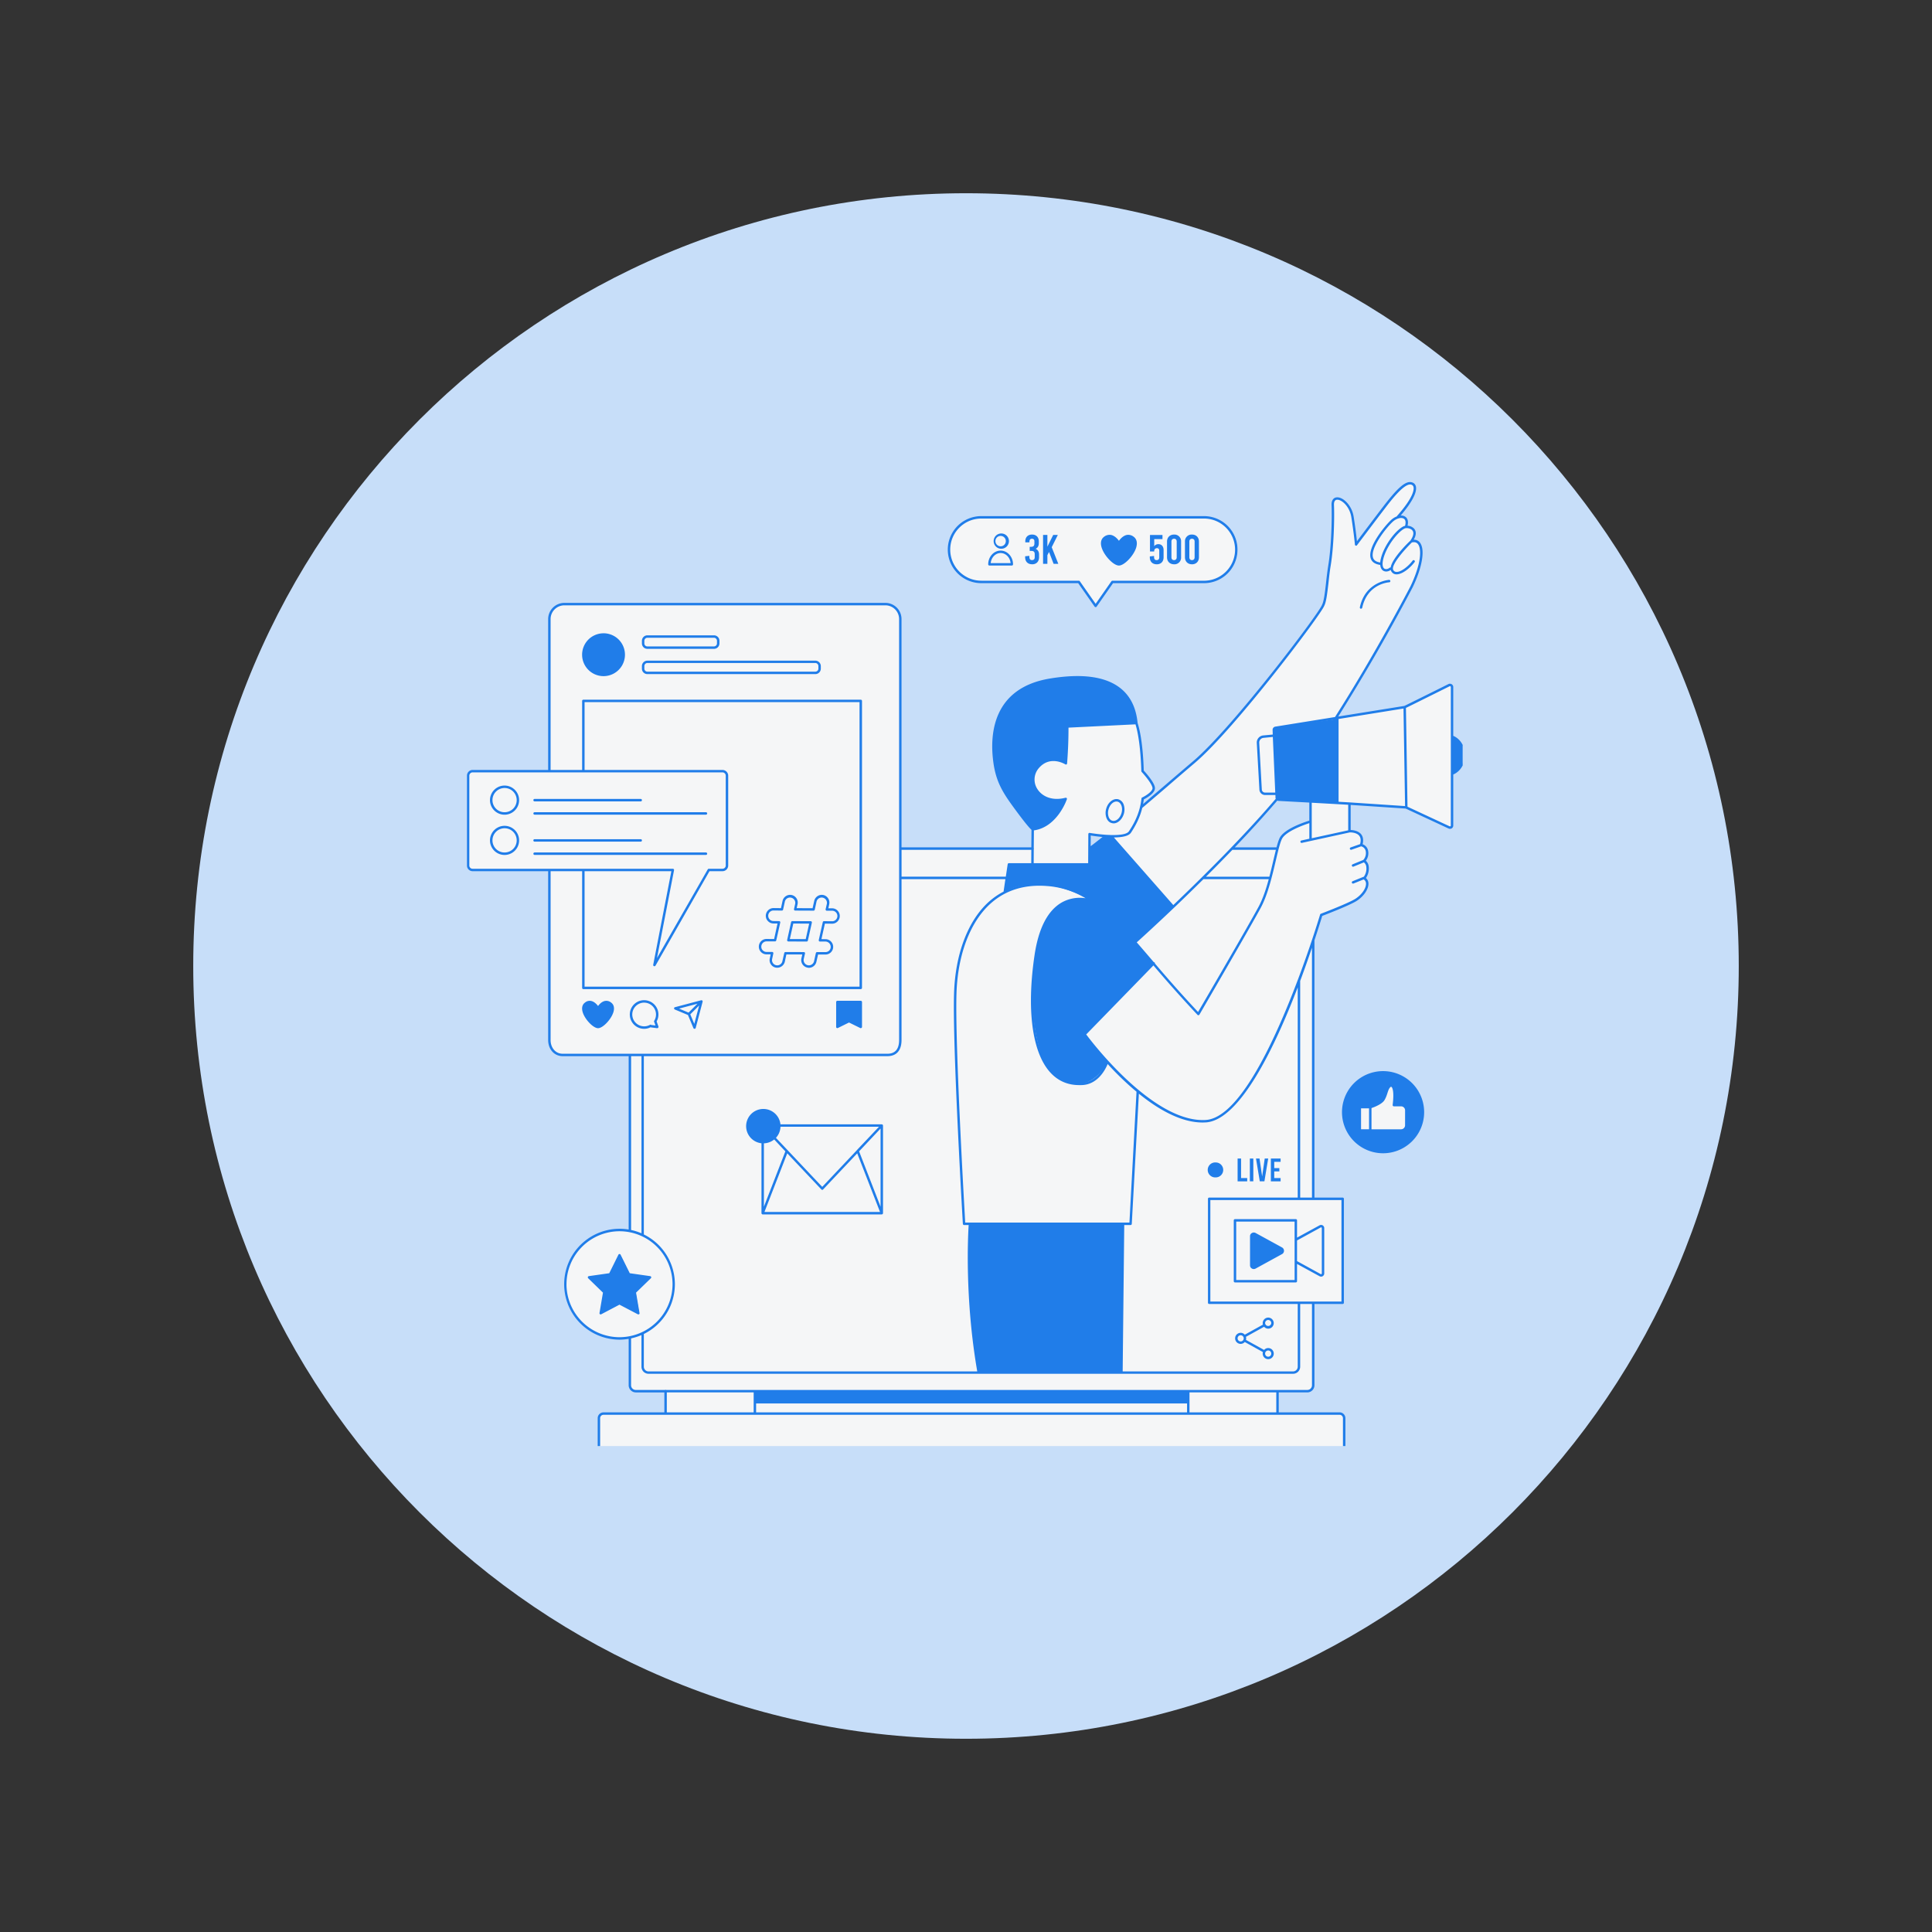
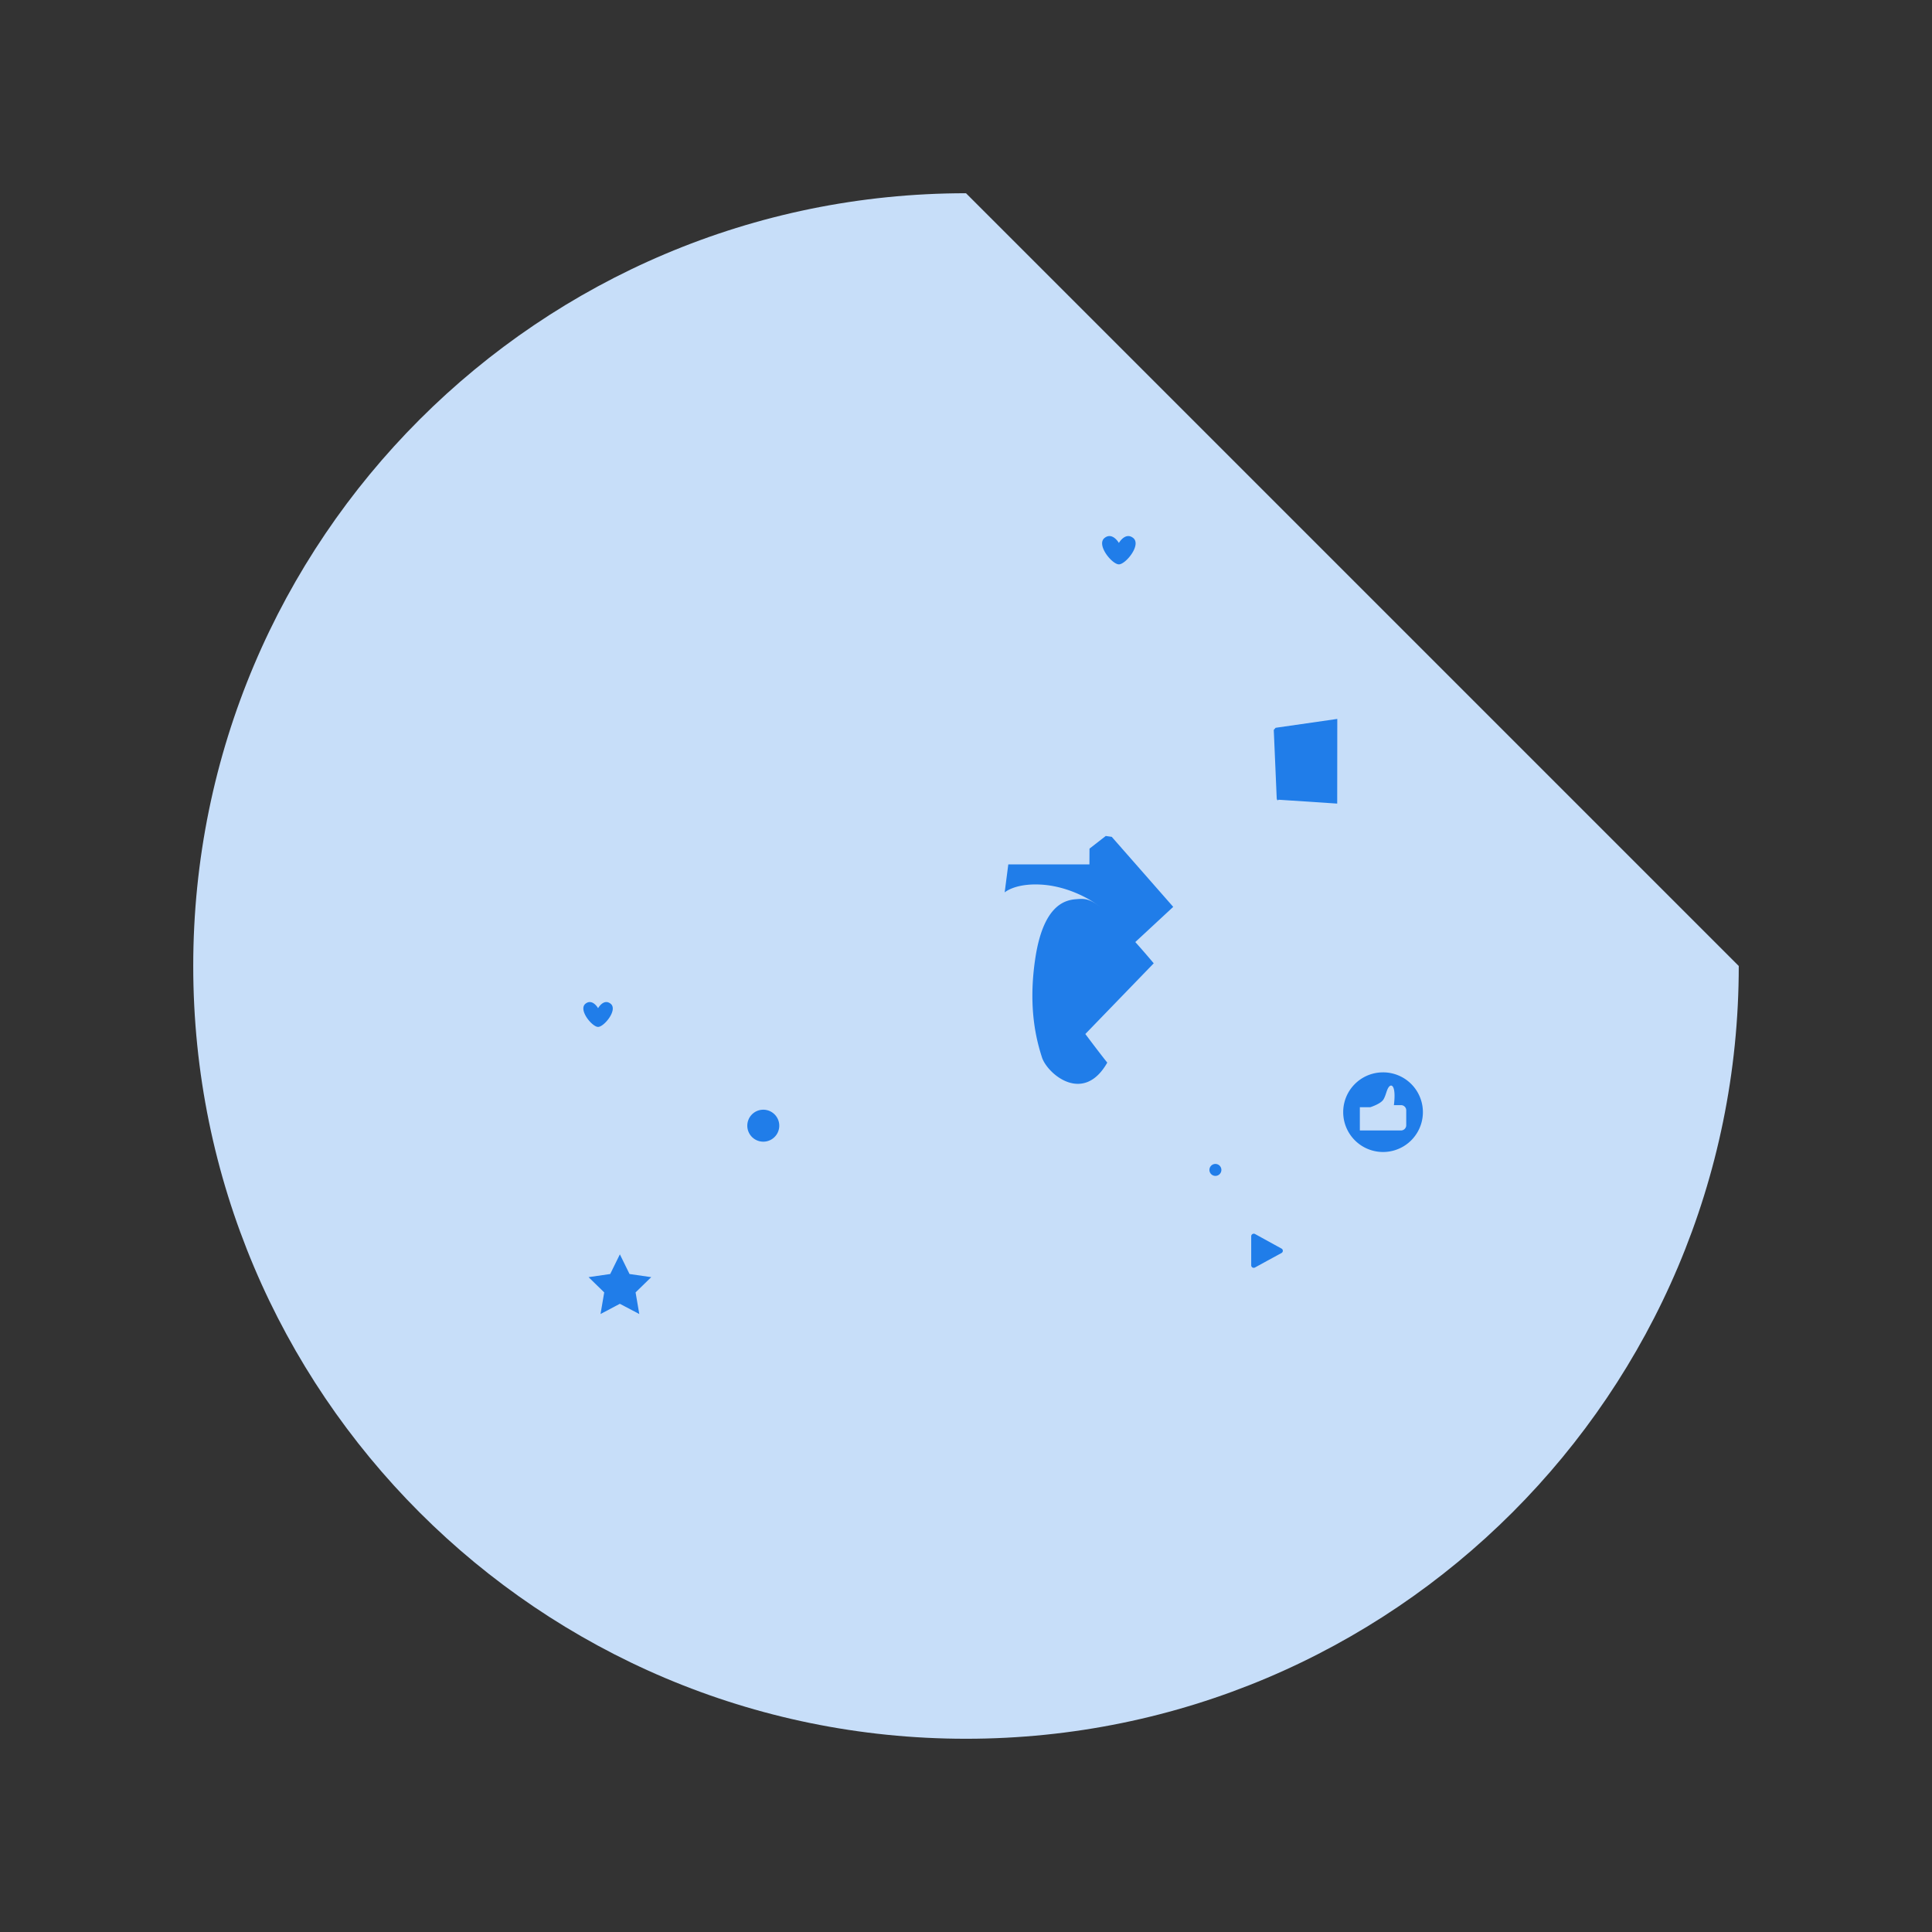
<svg xmlns="http://www.w3.org/2000/svg" width="128" viewBox="0 0 96 96" height="128">
  <rect x="0" y="0" width="96" height="96" fill="#333333" stroke="none" />
  <defs>
    <clipPath id="a">
      <path d="M9.602 9.602h76.796v76.796H9.602Zm0 0" />
    </clipPath>
    <clipPath id="b">
-       <path d="M48 9.602C26.793 9.602 9.602 26.793 9.602 48c0 21.207 17.191 38.398 38.398 38.398 21.207 0 38.398-17.191 38.398-38.398C86.398 26.793 69.207 9.602 48 9.602Zm0 0" />
+       <path d="M48 9.602C26.793 9.602 9.602 26.793 9.602 48c0 21.207 17.191 38.398 38.398 38.398 21.207 0 38.398-17.191 38.398-38.398Zm0 0" />
    </clipPath>
    <clipPath id="c">
-       <path d="M23.18 24h49.5v47.855h-49.5Zm0 0" />
-     </clipPath>
+       </clipPath>
    <clipPath id="d">
-       <path d="M23.18 23.855h49.5v48h-49.5Zm0 0" />
-     </clipPath>
+       </clipPath>
  </defs>
  <g clip-path="url(#a)">
    <g clip-path="url(#b)">
      <path fill="#c7def9" d="M9.602 9.602h76.796v76.796H9.602Zm0 0" />
    </g>
  </g>
  <g clip-path="url(#c)">
    <path fill="#f5f6f7" d="m72.11 36.598.042-2.457s-.007-.153-.308-.008c-.301.14-2.043 1.035-2.043 1.035l-3.43.52.574-.915.985-1.64s1.144-1.934 1.582-2.828c.441-.89.855-1.461 1.066-2.387.184-.754.04-1.148-.41-1.027.074-.2.285-.715-.305-.707.121-.188.063-.598-.398-.438.031-.105.074-.156.074-.156s.488-.594.695-1.024c.207-.425-.015-.574-.207-.55-.187.02-.578.316-1.16 1.082-.586.761-1.488 1.914-1.488 1.914l-.11-.903s0-.507-.171-.777c-.172-.27-.32-.617-.727-.523-.266.058-.11.52-.144 1.226a54.024 54.024 0 0 1-.227 2.52c-.102.828-.203 1.394-.203 1.394s-.195.403-.555.895a86.693 86.693 0 0 1-3.547 4.52c-1.675 1.98-2.496 2.616-4.972 4.663.035-.199.054-.343.054-.343s.508-.215.551-.512c.04-.3-.558-.86-.558-.86s-.051-1.425-.301-2.382l-3.434.172-.07 1.828s-.445-.403-1.137-.028c-.691.375-.5 1.207-.18 1.524.325.32.88.39 1.309.27-.242.66-.559 1.23-1.645 1.511-.003.523-.003.824-.007.961h-6.567V30.762a.745.745 0 0 0-.742-.746H28.043a.745.745 0 0 0-.742.746v7.554h-3.817a.223.223 0 0 0-.222.223v4.469c0 .12.097.222.222.222h3.817v8.446c0 .41.332.742.742.742h3.258v8.723c-1.406-.172-3.149.605-3.219 2.738-.043 1.476 1.559 3.047 3.219 2.566v2.387a.29.29 0 0 0 .293.293h1.48v1.117h-3.02a.29.29 0 0 0-.292.293v1.258a.29.29 0 0 0 .293.293h36.441a.293.293 0 0 0 .297-.293v-1.258a.293.293 0 0 0-.297-.293H63.48v-1.117h1.48c.161 0 .294-.129.294-.293V64.73h1.465v-5.16h-1.465V46.582c.125-.305.305-.77.394-1.117.739-.293 1.817-.613 2.114-1.106.297-.496.02-.718.02-.718s.433-.332 0-.86c.234-.25.175-.648-.098-.789.03-.144.09-.633-.621-.687-.008-.457-.008-1.344-.008-1.344l2.82.164 1.7.79.495.206s.082.05.082-.25.032-2.437.032-2.437.554-.172.554-.965c-.004-.793-.629-.871-.629-.871Zm-8.66 3.117c.425.043 1.671.11 1.671.11v.995s-.969.239-1.394.72c-.16.175-.22.405-.23.628h-2.294c.39-.406 2.04-2.105 2.246-2.453Zm-9.348 2.363.109-.621.676.078-.707.602.015.031h-.078Zm4.941 27.617H37.508v-.57h21.535Zm-17.68-24.504h-.281l.063-.273a.317.317 0 0 0-.247-.383.321.321 0 0 0-.382.242l-.09.414-.914-.004.058-.269a.317.317 0 0 0-.242-.383.323.323 0 0 0-.387.242l-.09.407h-.417a.322.322 0 0 0 0 .644h.277l-.2.89h-.421a.32.32 0 0 0-.324.321c0 .176.144.32.32.324h.281l-.058.274a.321.321 0 0 0 .312.39.325.325 0 0 0 .316-.25l.09-.414.914.004-.062.27a.32.32 0 0 0 .316.39.318.318 0 0 0 .313-.25l.09-.406h.418a.323.323 0 0 0 .004-.644h-.278l.2-.891h.421c.176 0 .32-.145.32-.32a.318.318 0 0 0-.32-.325Zm-1.281 1.532h-.91l.195-.891h.914Zm8.68-17.809h4.847l.832 1.195.832-1.195h4.551a1.605 1.605 0 1 0 0-3.207H48.762c-.887 0-1.606.719-1.606 1.605 0 .883.719 1.602 1.606 1.602Zm19.894 28c.852 0 1.54-.687 1.54-1.539a1.54 1.54 0 1 0-1.54 1.54Zm0 0" />
  </g>
  <path fill="#207de9" d="M68.723 53.285c-1.094 0-1.98.883-1.98 1.977a1.98 1.98 0 0 0 3.96 0 1.977 1.977 0 0 0-1.98-1.977Zm1.152 2.63a.26.26 0 0 1-.258.257H67.57v-1.156h.52s.515-.16.652-.383c.133-.219.156-.492.278-.633.144-.168.355-.008.242.914h.355c.14 0 .258.113.258.258Zm-31.95-.774a.794.794 0 1 0 .004 1.588.794.794 0 0 0-.003-1.588Zm22.485 2.695a.297.297 0 1 0 0 .593.297.297 0 0 0 0-.593Zm-29.129 5.469-.48-.977-.48.977-1.075.156.777.758-.183 1.074.96-.508.966.508-.184-1.074.777-.758ZM63.293 36.27l.145 3.37c.011.196.097.098.097.098l2.91.192.004-4.207-3.066.441Zm.383 25.77-1.317-.724a.128.128 0 0 0-.187.114v1.441c0 .098.101.156.187.11l.578-.317.739-.402a.126.126 0 0 0 0-.223Zm-6.348-14.173s-1.191-1.437-2.144-2.34c-.954-.902-1.188-.89-1.75-.843-.559.05-1.582.34-1.98 2.867-.395 2.531.058 4.172.323 4.996.266.808 2.051 2.351 3.243.254-.418-.52-1.09-1.422-1.09-1.422Zm-2.086-6.285-.297-.043-.808.629-.004.785h.543v2.125l1.726 1.742 1.895-1.758Zm-5.14 1.371-.18 1.39s.5-.452 1.766-.39c1.265.059 2.44.668 2.988 1.125v-2.125Zm-19.77 6.914c-.344-.258-.613.23-.613.23s-.274-.488-.617-.23c-.391.293.316 1.16.617 1.16.3 0 1.008-.867.613-1.16Zm25.965-23.144c-.39-.293-.7.257-.7.257s-.312-.55-.702-.257c-.446.332.359 1.32.703 1.32.34 0 1.144-.988.699-1.32Zm0 0" />
  <g clip-path="url(#d)">
    <path fill="#207de9" d="M72.797 37.523c0-.433-.234-.812-.586-.96V34.14a.16.16 0 0 0-.078-.141.167.167 0 0 0-.16-.008c-.72.36-2.082 1.035-2.192 1.086l-3.285.527a94.365 94.365 0 0 0 3.7-6.425c.484-1.008.624-1.88.359-2.22a.364.364 0 0 0-.309-.14c.16-.277.106-.449.024-.547a.483.483 0 0 0-.329-.148c.067-.281-.043-.406-.12-.453a.35.35 0 0 0-.227-.05c.566-.657.836-1.173.758-1.462a.27.27 0 0 0-.192-.191c-.34-.11-.797.383-1.43 1.203-.32.418-1.046 1.379-1.304 1.723a24.715 24.715 0 0 0-.164-1.223c-.09-.57-.535-.988-.844-.957-.168.015-.262.16-.254.383.027.652-.008 2.058-.164 3.007-.047.293-.082.59-.113.88-.051.456-.102.89-.196 1.07-.129.394-4.398 6.05-6.382 7.75-.508.43-.961.82-1.38 1.18-.41.35-.78.667-1.128.968l.035-.23c.133-.07.594-.32.55-.598-.038-.262-.456-.73-.554-.836-.004-.203-.043-1.555-.305-2.363-.074-.766-.367-1.356-.875-1.746-.734-.567-1.902-.723-3.472-.465-2.844.465-2.996 2.754-2.832 4.078.125 1.05.488 1.605 1.07 2.398.426.579.691.91.836 1.043l-.008.871h-6.45V30.762a.803.803 0 0 0-.8-.805H28.043a.806.806 0 0 0-.805.805v7.496h-3.754a.283.283 0 0 0-.28.285v4.465a.28.28 0 0 0 .28.281h3.754v8.387c0 .465.305.804.719.804h3.281v8.614a2.755 2.755 0 1 0-.457 5.473c.157 0 .309-.016.457-.04v2.305c0 .195.16.356.356.356h1.418v.992h-3.024c-.16 0-.289.129-.289.289v1.39c0 .16.13.29.29.29h36.577a.288.288 0 0 0 .286-.29v-1.39c0-.16-.13-.29-.286-.29H63.54v-.992h1.422c.195 0 .352-.16.352-.355v-4.039h1.406c.031 0 .058-.027.058-.063v-5.16c0-.035-.027-.062-.058-.062h-1.406V46.727c.21-.637.347-1.082.386-1.215.2-.078 1.352-.52 1.711-.746.352-.227.594-.582.586-.864a.362.362 0 0 0-.125-.273.846.846 0 0 0 .14-.57.456.456 0 0 0-.144-.29.624.624 0 0 0 .098-.554.425.425 0 0 0-.258-.266c.05-.203.023-.37-.07-.492-.145-.18-.403-.21-.524-.215v-1.246l2.723.18.016.004 2.125.988c.05.023.109.02.16-.008a.166.166 0 0 0 .074-.14v-2.536c.352-.148.586-.527.586-.96Zm-5.805 3.735-1.812.394v-1.765l1.812.101ZM53.848 51.434c.047.062.46.632 1.101 1.336-.066.183-.422 1.027-1.238 1.027-.582.023-1.066-.18-1.445-.602-.868-.96-1.137-3.047-.739-5.715.192-1.296.625-2.148 1.29-2.53.703-.403 1.425-.122 1.43-.118h.007c.691.484 1.348 1.168 2.101 2.027.25.286.512.59.79.914.027.036.058.07.09.106l-3.383 3.476c-.02.024-.024.055-.004.079Zm6.234 8.074c-.035 0-.059.027-.059.062v5.16c0 .036.024.063.059.063h4.402v3.117a.235.235 0 0 1-.234.235h-8.465l.078-7.274h.317a.06.06 0 0 0 .058-.059l.352-6.468c.972.789 2.097 1.433 3.168 1.433.05 0 .101-.004.152-.004 1.703-.101 3.45-3.78 4.574-6.714v10.449Zm-28.09 6.777a2.753 2.753 0 0 0 0-4.945v-8.86h12.102c.453 0 .703-.285.703-.804v-7.992h5.16l-.09.62c-.258.133-.5.301-.726.5-1.043.934-1.676 2.598-1.735 4.563-.082 2.621.434 11.36.438 11.446.004.03.027.058.058.058h.23c-.03.48-.202 3.637.427 7.274H32.227a.235.235 0 0 1-.235-.235Zm19.313-23.273h3.312v1.949a7.434 7.434 0 0 0-.3-.223c-.008-.008-.016-.015-.024-.02h-.004c-.672-.46-1.383-.741-2.242-.812-.766-.058-1.45.051-2.05.332l.183-1.226Zm2.89-.817c.176-.129.367-.277.555-.425.074-.06.145-.114.215-.168l.222.011 3.024 3.442a84.574 84.574 0 0 1-1.805 1.68c-.582-.665-1.12-1.231-1.668-1.68v-2.102a.062.062 0 0 0-.062-.062h-.485Zm0-.148.004-.531c.117.02.332.05.586.074-.039.027-.074.055-.11.086-.16.125-.323.254-.48.37Zm1.926 18.703h-8.16c-.043-.762-.512-8.871-.434-11.379.059-1.93.676-3.562 1.696-4.476.742-.665 1.691-.958 2.812-.868a4.301 4.301 0 0 1 1.906.606 1.837 1.837 0 0 0-1.183.21c-.7.403-1.153 1.282-1.352 2.618-.402 2.707-.12 4.824.77 5.816.383.426.867.641 1.441.641h.098c.82 0 1.21-.77 1.324-1.047.406.441.895.93 1.434 1.375Zm1.25-12.926c-.012-.008-.023-.015-.039-.015-.031-.036-.066-.075-.098-.114-.261-.304-.507-.593-.75-.87.176-.157.887-.802 1.848-1.716l.004-.004c.004 0 .004-.003.004-.003.445-.422.937-.903 1.46-1.418h3.243c-.133.496-.297.984-.5 1.363-.516.957-2.684 4.68-3.012 5.238a65.159 65.159 0 0 1-2.144-2.41c.004-.02-.004-.035-.016-.05Zm5.703-4.261h-3.152c.43-.426.871-.876 1.316-1.336h2.16l-.117.488c-.062.265-.129.555-.207.847Zm.356-1.458h-2.075a57.697 57.697 0 0 0 2.114-2.324c.02.008.043.016.066.016l1.524.082v.898c-.22.067-1.246.403-1.473.86-.05.101-.102.265-.156.468Zm-.063-2.722h-.508a.16.16 0 0 1-.16-.153l-.129-2.316a.235.235 0 0 1 .215-.25l.461-.047Zm1.758.379-1.586-.086a.04.04 0 0 1-.039-.04l-.145-3.366c-.003-.024.012-.043.036-.047l3-.477v4.086Zm4.953-12.895c-.172.16-.914.899-.976 1.332a.068.068 0 0 0-.055.012c-.082.07-.188.086-.258.043-.094-.059-.113-.23-.059-.461.16-.668.747-1.379 1.063-1.531a.254.254 0 0 1 .105-.02c.09 0 .211.031.278.11.12.14.008.363-.098.515Zm-.324-1.094c.09.055.11.184.062.356-.027.008-.054.012-.074.023-.383.184-.972.946-1.129 1.61a.936.936 0 0 0-.031.187c-.195-.027-.312-.105-.355-.234-.157-.461.636-1.473.968-1.781.188-.176.43-.243.559-.16ZM58.012 39.074c.414-.36.867-.746 1.375-1.18 1.996-1.703 6.289-7.406 6.414-7.792.101-.188.148-.614.207-1.106.031-.285.062-.582.11-.871.16-.957.195-2.375.167-3.031-.004-.114.016-.246.145-.262.23-.02.629.328.715.855.128.817.18 1.368.18 1.372 0 .027.019.046.042.054.024.008.051 0 .063-.023.011-.012 1.007-1.336 1.398-1.844.313-.41.973-1.266 1.297-1.164.059.02.094.055.11.113.027.094.042.477-.813 1.438-.008.008-.012.02-.016.027a.888.888 0 0 0-.293.188c-.277.257-1.191 1.343-1 1.906.059.176.219.281.469.316.016.168.09.25.145.285.105.067.253.055.375-.035a.302.302 0 0 0 .027.063c.055.097.14.152.25.156h.02c.28 0 .667-.309.894-.613.02-.024.012-.063-.016-.082a.058.058 0 0 0-.082.011c-.21.282-.582.579-.812.563a.181.181 0 0 1-.153-.094c-.128-.222.497-.953.93-1.375.008 0 .012.004.02 0 .12-.023.21.004.277.086.195.25.156.992-.367 2.09-.031.059-1.727 3.328-3.754 6.504l-2.961.476a.16.16 0 0 0-.14.168l.007.227-.469.043a.355.355 0 0 0-.324.375l.13 2.32a.282.282 0 0 0 .28.266h.516l.004.137c0 .02.004.035.012.05-1.614 1.891-3.633 3.891-5.09 5.282l-2.953-3.36c.379-.004.726-.058.847-.234.274-.41.461-.816.563-1.234.383-.325.797-.68 1.254-1.07Zm-1.301-.761c0 .015.008.03.016.042.14.149.507.583.539.79.027.16-.301.382-.516.484-.016.008-.031.027-.031.047-.059.562-.262 1.097-.625 1.633-.102.152-.473.191-.875.183h-.004l-.262-.012a9.324 9.324 0 0 1-.805-.093.051.051 0 0 0-.046.011.056.056 0 0 0-.024.047l-.008 1.446h-2.707l.004-.7a.056.056 0 0 0 .008-.023c0-.012-.004-.02-.008-.027l.008-.88c1.164-.163 1.633-1.53 1.637-1.546a.055.055 0 0 0-.012-.059c-.016-.015-.04-.023-.059-.015-.714.18-1.187-.106-1.394-.434a.862.862 0 0 1 .058-1.023c.555-.672 1.297-.223 1.329-.204.02.012.039.012.058.004.02-.011.031-.027.031-.05a22.2 22.2 0 0 0 .07-1.778l3.329-.164c.262.844.289 2.305.289 2.32Zm-5.465 3.914-.004.664H50.13c-.031 0-.055.023-.059.054l-.093.617h-5.18v-1.335Zm-27.926.78v-4.464c0-.09.075-.164.164-.164h12.414c.09 0 .164.074.164.164v4.465c0 .09-.074.16-.164.16h-.68c-.019 0-.038.012-.05.031l-2.523 4.406.847-4.363a.06.06 0 0 0-.012-.05.056.056 0 0 0-.046-.024h-9.95a.162.162 0 0 1-.164-.16Zm5.727.282h4.312l-.902 4.652c-.004.028.012.059.04.067a.042.042 0 0 0 .019.004.068.068 0 0 0 .054-.028l2.684-4.695h.644a.283.283 0 0 0 .286-.281v-4.465a.287.287 0 0 0-.286-.285h-6.851v-3.371H42.71v14.14H29.047Zm-1.688 8.387v-8.387h1.567v5.8a.06.06 0 0 0 .058.06H42.77c.035 0 .062-.028.062-.06V34.83a.062.062 0 0 0-.062-.063H28.984c-.03 0-.058.027-.058.062v3.43h-1.567v-7.496c0-.38.309-.684.684-.684h15.953c.375 0 .68.305.68.684v20.914c0 .453-.196.683-.582.683H27.957c-.344 0-.598-.289-.598-.683Zm4 .804h.516v8.801a2.834 2.834 0 0 0-.516-.164Zm-3.21 11.333a2.637 2.637 0 0 1 2.632-2.633 2.637 2.637 0 0 1 2.637 2.633 2.64 2.64 0 0 1-2.637 2.632 2.639 2.639 0 0 1-2.633-2.632Zm4.984 5.374h4.316v.993h-4.316Zm4.437.993v-.442h21.414v.442Zm29.16.289v1.39a.166.166 0 0 1-.164.168H29.988a.167.167 0 0 1-.168-.168v-1.39c0-.094.075-.168.168-.168h36.578c.09 0 .164.074.164.168Zm-3.312-.29h-4.313v-.992h4.313Zm1.773-1.347a.232.232 0 0 1-.23.234H33.1c-.007-.004-.015-.007-.027-.007a.074.074 0 0 0-.031.007h-1.45a.235.235 0 0 1-.234-.234v-2.328c.18-.04.352-.094.516-.164v1.57a.35.35 0 0 0 .352.352H64.25a.353.353 0 0 0 .355-.352v-3.117h.586Zm1.465-4.16h-6.515v-5.043h6.515Zm-1.465-5.164h-.586V48.742c.227-.605.422-1.168.586-1.652ZM67.54 41.53c.078.098.09.239.043.414l-.469.164c-.031.012-.05.047-.039.078.012.024.031.04.059.04.008 0 .012 0 .02-.004l.48-.168c.105.027.18.097.219.199a.512.512 0 0 1-.11.476l-.535.22c-.031.015-.047.05-.031.077.008.024.031.04.054.04.008 0 .016 0 .024-.005l.516-.21a.314.314 0 0 1 .12.222.691.691 0 0 1-.124.492h-.008l-.551.223c-.031.016-.047.05-.031.082.008.024.031.035.054.035.008 0 .016 0 .024-.004l.504-.203a.235.235 0 0 1 .117.207c.008.239-.215.555-.531.758-.375.234-1.703.738-1.715.742a.058.058 0 0 0-.035.04c-.031.1-2.992 10.05-5.688 10.206-.05.004-.097.004-.144.004-2.532 0-5.461-3.812-5.79-4.254l3.34-3.43a64.047 64.047 0 0 0 2.188 2.454.05.05 0 0 0 .05.02c.02 0 .036-.012.048-.028.023-.043 2.496-4.285 3.05-5.316.348-.645.57-1.594.75-2.36.11-.469.207-.87.297-1.05.192-.387 1.094-.7 1.364-.79v.762c0 .004.004.008.004.012l-.403.09a.058.058 0 0 0-.043.07c.004.031.04.055.07.047l2.38-.52s.328-.015.472.168Zm-.48-1.66-.547-.031v-4.113l3.226-.52.078 4.848Zm5.03 1.149c0 .023-.01.035-.019.039-.007 0-.023.007-.043 0l-2.09-.973-.078-4.91c.125-.059.559-.274 2.168-1.074.02-.012.035 0 .043 0 .004.003.02.015.02.039Zm-16.85-.122a.392.392 0 0 0 .093.016c.215 0 .43-.2.512-.48a.749.749 0 0 0-.008-.446.407.407 0 0 0-.266-.27c-.242-.066-.515.141-.605.47a.736.736 0 0 0 .008.44c.05.142.144.24.265.27Zm-.157-.68c.063-.23.23-.39.39-.39.024 0 .044 0 .063.008.082.023.149.09.188.195.039.106.039.239.004.367-.075.262-.278.434-.457.383-.083-.02-.149-.09-.184-.191a.6.6 0 0 1-.004-.371Zm-17.246 16.59v3.477c0 .004.004.008.004.016v.008c.004 0 .004.004.008.007 0 .004.004.008.007.008 0 .004.004.004.004.004a.054.054 0 0 0 .016.012.042.042 0 0 0 .02.004h5.917c.008 0 .016 0 .024-.004l.016-.012s.003 0 .003-.004c.004 0 .004-.004.008-.008s.004-.007.008-.007V60.3c0-.008.004-.012.004-.016V55.926c0-.004-.004-.008-.004-.012v-.012c-.004 0-.004 0-.004-.004l-.012-.011v-.004s-.003 0-.003-.004c-.008 0-.012-.004-.016-.008h-.012c-.004-.004-.008-.004-.011-.004H38.78a.855.855 0 1 0-.945.941Zm.633-.187.554.59-1.066 2.75v-3.148a.875.875 0 0 0 .512-.192Zm.312-.633h4.895l-1.102 1.164v.004l-1.719 1.82-2.3-2.437a.854.854 0 0 0 .226-.55Zm2.032 3.117c.011.012.027.02.042.02a.063.063 0 0 0 .043-.02l1.696-1.796 1.133 2.914h-5.743l1.133-2.914Zm1.874-1.894 1.067-1.133v3.883Zm-4.757-1.988a.73.73 0 0 1 .73.707s0 .004.004.008v.019a.736.736 0 0 1-.734.734h-.032a.739.739 0 0 1-.707-.734c0-.406.332-.734.739-.734Zm-.407 1.082h.102v-.66h-.07c-.02.035-.067.066-.145.07v.07h.113Zm.356.011c.098 0 .156-.062.156-.164v-.164c0-.082-.043-.133-.12-.133a.116.116 0 0 0-.095.047v-.164h.192v-.093h-.29v.378h.098v-.011c0-.043.028-.067.063-.067.031 0 .05.02.05.059v.152c0 .043-.019.063-.058.063-.035 0-.059-.02-.059-.07v-.024l-.097.008v.02c0 .1.062.163.16.163Zm.41-.011h.102v-.137h.05v-.094h-.05v-.43h-.121l-.176.434v.09h.195Zm-.102-.23.102-.263v.262Zm-8.199-24.606a1.064 1.064 0 0 0 0 2.129 1.064 1.064 0 0 0 0-2.13Zm10.524 1.36h-8.344a.27.27 0 0 0-.273.269v.129c0 .148.12.27.273.27h8.344a.273.273 0 0 0 .273-.27v-.13a.273.273 0 0 0-.273-.269Zm.152.398c0 .082-.07.148-.152.148h-8.344a.15.15 0 0 1-.152-.148v-.13c0-.081.066-.152.152-.152h8.344c.082 0 .152.07.152.153Zm-8.496-.985h3.309a.27.27 0 0 0 .27-.273v-.125a.27.27 0 0 0-.27-.274h-3.309a.272.272 0 0 0-.273.274v.125c0 .152.12.273.273.273Zm-.152-.398c0-.082.066-.153.152-.153h3.309c.082 0 .148.07.148.153v.125a.15.15 0 0 1-.148.152h-3.309a.15.15 0 0 1-.152-.152Zm9.617 19.238.554-.273.555.273c.008.004.02.008.028.008a.044.044 0 0 0 .03-.012c.02-.008.032-.027.032-.05v-1.235a.062.062 0 0 0-.062-.063h-1.165c-.03 0-.058.028-.058.063v1.234c0 .024.012.043.027.051.02.012.04.012.059.004ZM30.37 49.82a.373.373 0 0 0-.316-.082c-.157.035-.274.164-.336.25-.067-.086-.184-.215-.34-.25a.362.362 0 0 0-.313.082c-.14.102-.175.278-.105.496.121.36.523.774.758.774.23 0 .633-.414.754-.774.074-.218.035-.394-.102-.496Zm-.012.457c-.109.328-.476.692-.64.692-.168 0-.535-.364-.64-.692-.06-.168-.04-.289.058-.363a.309.309 0 0 1 .168-.062c.015 0 .03.003.05.007.176.036.31.266.31.266.023.04.085.04.105 0 0 0 .132-.23.312-.266.07-.015.145 0 .215.055.098.074.117.195.062.363Zm1.649.844c.11 0 .21-.023.312-.074l.332.043c.02 0 .043-.008.055-.024a.077.077 0 0 0 .012-.058l-.09-.254a.711.711 0 1 0-.621.367Zm0-1.3a.59.59 0 0 1 .5.902.06.06 0 0 0 .004.066l.058.168-.21-.027c-.016-.016-.044-.02-.067-.004a.592.592 0 0 1-.875-.516c0-.324.266-.59.59-.59Zm1.523.34.653.273.273.652c.008.02.031.035.055.035h.004c.027 0 .047-.02.054-.043l.344-1.305v-.003c.004-.008.004-.012 0-.02v-.008c-.004-.008-.008-.02-.016-.023a.082.082 0 0 0-.023-.016h-.008a.025.025 0 0 0-.023 0s0-.004-.004 0l-1.3.344c-.024.004-.044.027-.044.055-.004.023.012.046.035.058Zm.969.714-.2-.473.442-.441Zm.156-1-.441.441-.473-.199Zm-9.558-10.84a.724.724 0 1 0 .001 1.447.724.724 0 0 0-.001-1.447Zm0 1.324a.602.602 0 1 1 0-1.203.602.602 0 0 1 0 1.203Zm1.465.121h8.515c.035 0 .063-.027.063-.058a.062.062 0 0 0-.063-.063h-8.516c-.03 0-.058.028-.058.063a.06.06 0 0 0 .058.058Zm0-.66h5.277c.035 0 .058-.027.058-.062a.058.058 0 0 0-.058-.059h-5.277a.06.06 0 0 0-.06.059c0 .035.028.062.06.062Zm-1.465 1.215a.724.724 0 1 0 .001 1.447.724.724 0 0 0-.001-1.447Zm0 1.324a.602.602 0 1 1 0-1.203.602.602 0 0 1 0 1.203Zm10.043.063a.062.062 0 0 0-.063-.063h-8.516c-.03 0-.058.028-.058.063a.06.06 0 0 0 .058.058h8.516c.035 0 .063-.027.063-.058Zm-8.578-.602h5.277c.035 0 .058-.027.058-.062a.058.058 0 0 0-.058-.059h-5.277a.06.06 0 0 0-.06.059c0 .035.028.062.06.062ZM60.41 57.762a.372.372 0 1 0 0 .742.37.37 0 1 0 0-.742Zm0 .62a.25.25 0 1 1 0-.5c.137 0 .25.114.25.25a.25.25 0 0 1-.25.25Zm1.258-.816h-.172V58.7h.477v-.164h-.305Zm.437 1.133h.172v-1.133h-.172Zm.61-.242-.13-.89h-.175l.188 1.132h.23l.188-1.133h-.172Zm.918-.727v-.164h-.485V58.7h.485v-.164h-.317v-.328h.254v-.164h-.254v-.313Zm.07 4.254-1.312-.718a.189.189 0 0 0-.188.004.177.177 0 0 0-.09.16v1.441c0 .066.032.129.09.16.031.02.063.028.098.028a.205.205 0 0 0 .09-.024l1.312-.719a.187.187 0 0 0 .098-.164.189.189 0 0 0-.098-.168Zm-.055.223-.738.406-.578.317a.074.074 0 0 1-.066 0c-.012-.008-.036-.024-.036-.059V61.43c0-.035.024-.051.036-.059.004-.004.02-.008.035-.008.008 0 .02 0 .031.008l1.316.723c.032.015.032.043.032.058 0 .012 0 .04-.032.055Zm.801-1.57a.06.06 0 0 0-.058-.059h-3.024c-.035 0-.062.027-.062.059v3.027c0 .031.027.059.062.059h3.024a.06.06 0 0 0 .058-.059v-.86l1.117.61c.051.027.11.027.157 0a.159.159 0 0 0 .078-.137v-2.254a.159.159 0 0 0-.078-.136.159.159 0 0 0-.157 0l-1.117.61Zm-.12 2.965h-2.903v-2.903h2.902Zm1.296-2.61c.016-.012.031-.004.04 0 .003.004.015.012.015.031v2.254c0 .02-.012.028-.016.032-.008.004-.023.011-.039 0l-1.176-.645v-1.027Zm-3.977 5.785c.082 0 .153-.039.204-.093l.902.5a.275.275 0 0 0 .262.352.275.275 0 0 0 0-.552.264.264 0 0 0-.203.094l-.903-.5a.252.252 0 0 0 0-.152l.903-.5c.05.058.12.094.203.094a.275.275 0 0 0 0-.55.275.275 0 0 0-.262.35l-.902.5a.264.264 0 0 0-.204-.093.275.275 0 0 0 0 .55Zm1.368.328c.086 0 .152.07.152.153a.153.153 0 0 1-.152.156.153.153 0 0 1-.153-.156c0-.082.067-.153.153-.153Zm0-1.515c.086 0 .152.07.152.156a.153.153 0 0 1-.305 0c0-.086.067-.156.153-.156Zm-1.368.758c.086 0 .153.07.153.152a.153.153 0 0 1-.153.156.153.153 0 0 1-.152-.156c0-.082.066-.152.152-.152ZM31.605 64.23l.735-.714c.015-.016.023-.043.015-.063a.064.064 0 0 0-.05-.043l-1.012-.144-.457-.922c-.02-.043-.086-.043-.106 0l-.457.922-1.015.144a.064.064 0 0 0-.047.043c-.008.02 0 .047.016.063l.734.714-.172 1.012a.058.058 0 0 0 .023.059c.008.008.024.011.036.011.007 0 .02-.003.027-.007l.906-.477.91.477c.02.011.043.007.063-.004a.058.058 0 0 0 .023-.059Zm-.793.477c-.011-.004-.019-.008-.03-.008a.072.072 0 0 0-.028.008l-.828.434.16-.922c.004-.02-.004-.04-.02-.055l-.668-.652.926-.133a.056.056 0 0 0 .043-.035l.414-.836.414.836a.07.07 0 0 0 .047.035l.926.133-.668.652c-.016.016-.023.035-.02.055l.16.922ZM49.72 27.266a.38.38 0 1 0 0-.757.38.38 0 0 0 0 .757Zm0-.637c.144 0 .258.117.258.258a.255.255 0 0 1-.258.258.258.258 0 1 1 0-.516Zm-.555 1.473h1.113a.06.06 0 0 0 .059-.059c0-.375-.277-.684-.617-.684-.34 0-.617.309-.617.684 0 .031.027.059.062.059Zm.555-.622c.258 0 .468.22.496.5h-.988c.027-.28.238-.5.492-.5Zm1.566.56c.215 0 .344-.138.344-.352v-.137c0-.133-.055-.23-.168-.281.102-.051.156-.145.156-.274v-.094c0-.207-.125-.34-.336-.34-.21 0-.336.133-.336.34v.047h.207v-.031c0-.105.047-.148.125-.148.075 0 .121.043.121.128v.11c0 .113-.05.164-.164.164h-.07v.203h.086c.113 0 .164.05.164.164v.152c0 .094-.05.141-.133.141-.086 0-.133-.047-.133-.164v-.047l-.21.02v.047c0 .214.128.351.347.351Zm.758-.454.082-.16.227.59h.234l-.328-.825.304-.609h-.23l-.289.582v-.582h-.215v1.434h.215Zm3.555.516c.261 0 .715-.465.851-.872.078-.246.04-.44-.117-.558a.432.432 0 0 0-.348-.09c-.18.04-.316.195-.386.29-.07-.095-.207-.25-.387-.29a.44.44 0 0 0-.352.09c-.156.117-.195.312-.113.558.137.407.59.872.852.872Zm-.664-1.332a.306.306 0 0 1 .195-.075c.02 0 .039.004.055.008.207.043.359.305.359.309.023.039.086.039.105 0 .004-.004.153-.266.36-.309.086-.02.168.004.254.067.113.085.136.226.07.421-.125.375-.543.79-.734.79-.192 0-.614-.415-.739-.79-.062-.195-.039-.336.075-.421Zm2.543 1.27c.21 0 .34-.134.34-.349v-.363c0-.172-.098-.289-.258-.289-.098 0-.176.05-.207.106v-.356h.41v-.207h-.621v.82h.21v-.023c0-.09.06-.14.133-.14.07 0 .118.038.118.124v.332c0 .094-.051.137-.13.137-.081 0-.128-.043-.128-.16v-.047l-.211.023v.043c0 .215.129.348.344.348Zm.863 0a.33.33 0 0 0 .347-.349v-.78a.33.33 0 0 0-.347-.349c-.211 0-.352.141-.352.348v.781c0 .207.14.348.352.348Zm-.133-1.13c0-.09.05-.14.133-.14.078 0 .129.05.129.14v.781c0 .09-.051.141-.13.141-.081 0-.132-.05-.132-.14Zm1.02 1.13c.21 0 .347-.142.347-.349v-.78c0-.208-.136-.349-.347-.349a.33.33 0 0 0-.348.348v.781c0 .207.14.348.348.348Zm-.13-1.13c0-.09.051-.14.13-.14.082 0 .132.05.132.14v.781c0 .09-.05.141-.132.141-.079 0-.13-.05-.13-.14Zm-10.335 2.067h4.812l.817 1.168a.063.063 0 0 0 .05.023c.02 0 .04-.008.047-.023l.817-1.168h4.52a1.665 1.665 0 0 0 0-3.332H48.761a1.666 1.666 0 0 0 0 3.332Zm0-3.211h11.062a1.545 1.545 0 0 1 0 3.09h-4.55c-.02 0-.04.011-.051.027l-.782 1.12-.785-1.12a.061.061 0 0 0-.05-.028h-4.844a1.547 1.547 0 0 1-1.547-1.543c0-.855.695-1.546 1.547-1.546Zm18.851 4.48h.016c.027 0 .05-.02.058-.047.254-1.183 1.297-1.262 1.34-1.265.035 0 .059-.032.059-.063a.064.064 0 0 0-.066-.058c-.012.003-1.176.085-1.45 1.359-.007.035.012.066.043.074Zm1.11 22.977a2.04 2.04 0 0 0 0 4.082 2.04 2.04 0 0 0 0-4.082Zm0 3.96a1.919 1.919 0 1 1 .002-3.842 1.919 1.919 0 0 1-.002 3.843Zm.894-2.331h-.289c.063-.551.012-.891-.148-.957-.067-.032-.14-.008-.207.066-.07.082-.11.2-.149.324-.035.11-.074.219-.133.317-.101.164-.468.308-.613.351h-.508a.062.062 0 0 0-.062.063v1.156c0 .035.027.058.062.058h2.047c.176 0 .32-.14.32-.316v-.742a.322.322 0 0 0-.32-.32Zm-1.988.222h.398v1.04h-.398Zm2.187.84a.2.2 0 0 1-.199.2h-1.469v-1.055c.13-.043.524-.192.645-.395.066-.11.11-.23.144-.34.036-.113.07-.219.13-.285.007-.012.042-.047.066-.035.058.027.148.246.066.902 0 .016.004.035.016.047.012.012.027.02.047.02h.355c.11 0 .2.09.2.199Zm-29.535-10.14-.914-.004c-.023-.004-.05.02-.058.046l-.196.891c-.004.02 0 .04.012.05a.056.056 0 0 0 .047.024l.91.004c.027 0 .055-.02.059-.047l.199-.89c.004-.02 0-.04-.012-.051a.056.056 0 0 0-.047-.024Zm-.246.89-.789-.004.172-.77.789.005Zm1.328-1.531h-.203l.043-.203a.386.386 0 0 0-.289-.457.387.387 0 0 0-.457.293l-.082.363-.79-.004.044-.195a.383.383 0 0 0-.29-.457.387.387 0 0 0-.456.293l-.078.359-.371-.004a.386.386 0 0 0-.383.383c0 .101.039.2.113.27.07.074.168.113.27.113h.199l-.168.773-.375-.004a.383.383 0 0 0-.004.766h.207l-.043.203a.353.353 0 0 0 .05.285.364.364 0 0 0 .24.168.39.39 0 0 0 .456-.289l.078-.363h.79l-.044.199a.38.38 0 0 0 .293.453.297.297 0 0 0 .082.012.383.383 0 0 0 .371-.3l.082-.36h.368a.38.38 0 1 0 .004-.762l-.204-.004.172-.77.375.004a.383.383 0 0 0 0-.765Zm0 .644-.422-.004c-.03 0-.054.02-.058.047l-.2.89c-.003.02 0 .04.012.052a.056.056 0 0 0 .047.023h.278c.14.004.257.121.257.266a.258.258 0 0 1-.261.258h-.418c-.028 0-.051.02-.059.046l-.09.407a.263.263 0 0 1-.312.199.263.263 0 0 1-.2-.313l.063-.27a.062.062 0 0 0-.012-.05.072.072 0 0 0-.047-.02l-.914-.003c-.027 0-.05.02-.058.047l-.094.41a.259.259 0 0 1-.309.199.25.25 0 0 1-.164-.113.255.255 0 0 1-.035-.2l.059-.273a.062.062 0 0 0-.012-.05.056.056 0 0 0-.047-.024h-.281a.26.26 0 0 1-.184-.078.244.244 0 0 1-.074-.184c0-.144.117-.262.262-.262h.422c.027 0 .05-.02.058-.047l.2-.89a.062.062 0 0 0-.012-.05.072.072 0 0 0-.047-.02l-.277-.004a.26.26 0 0 1-.262-.262c0-.145.117-.262.262-.262l.418.004c.027 0 .054-.02.058-.047l.09-.41a.263.263 0 0 1 .512.117l-.059.266c-.004.02 0 .039.012.05a.056.056 0 0 0 .047.024l.914.004c.023.004.05-.02.058-.047l.09-.414a.263.263 0 0 1 .512.117l-.063.274a.062.062 0 0 0 .012.05c.012.012.031.024.047.024h.281a.262.262 0 0 1 0 .523Zm0 0" />
  </g>
</svg>